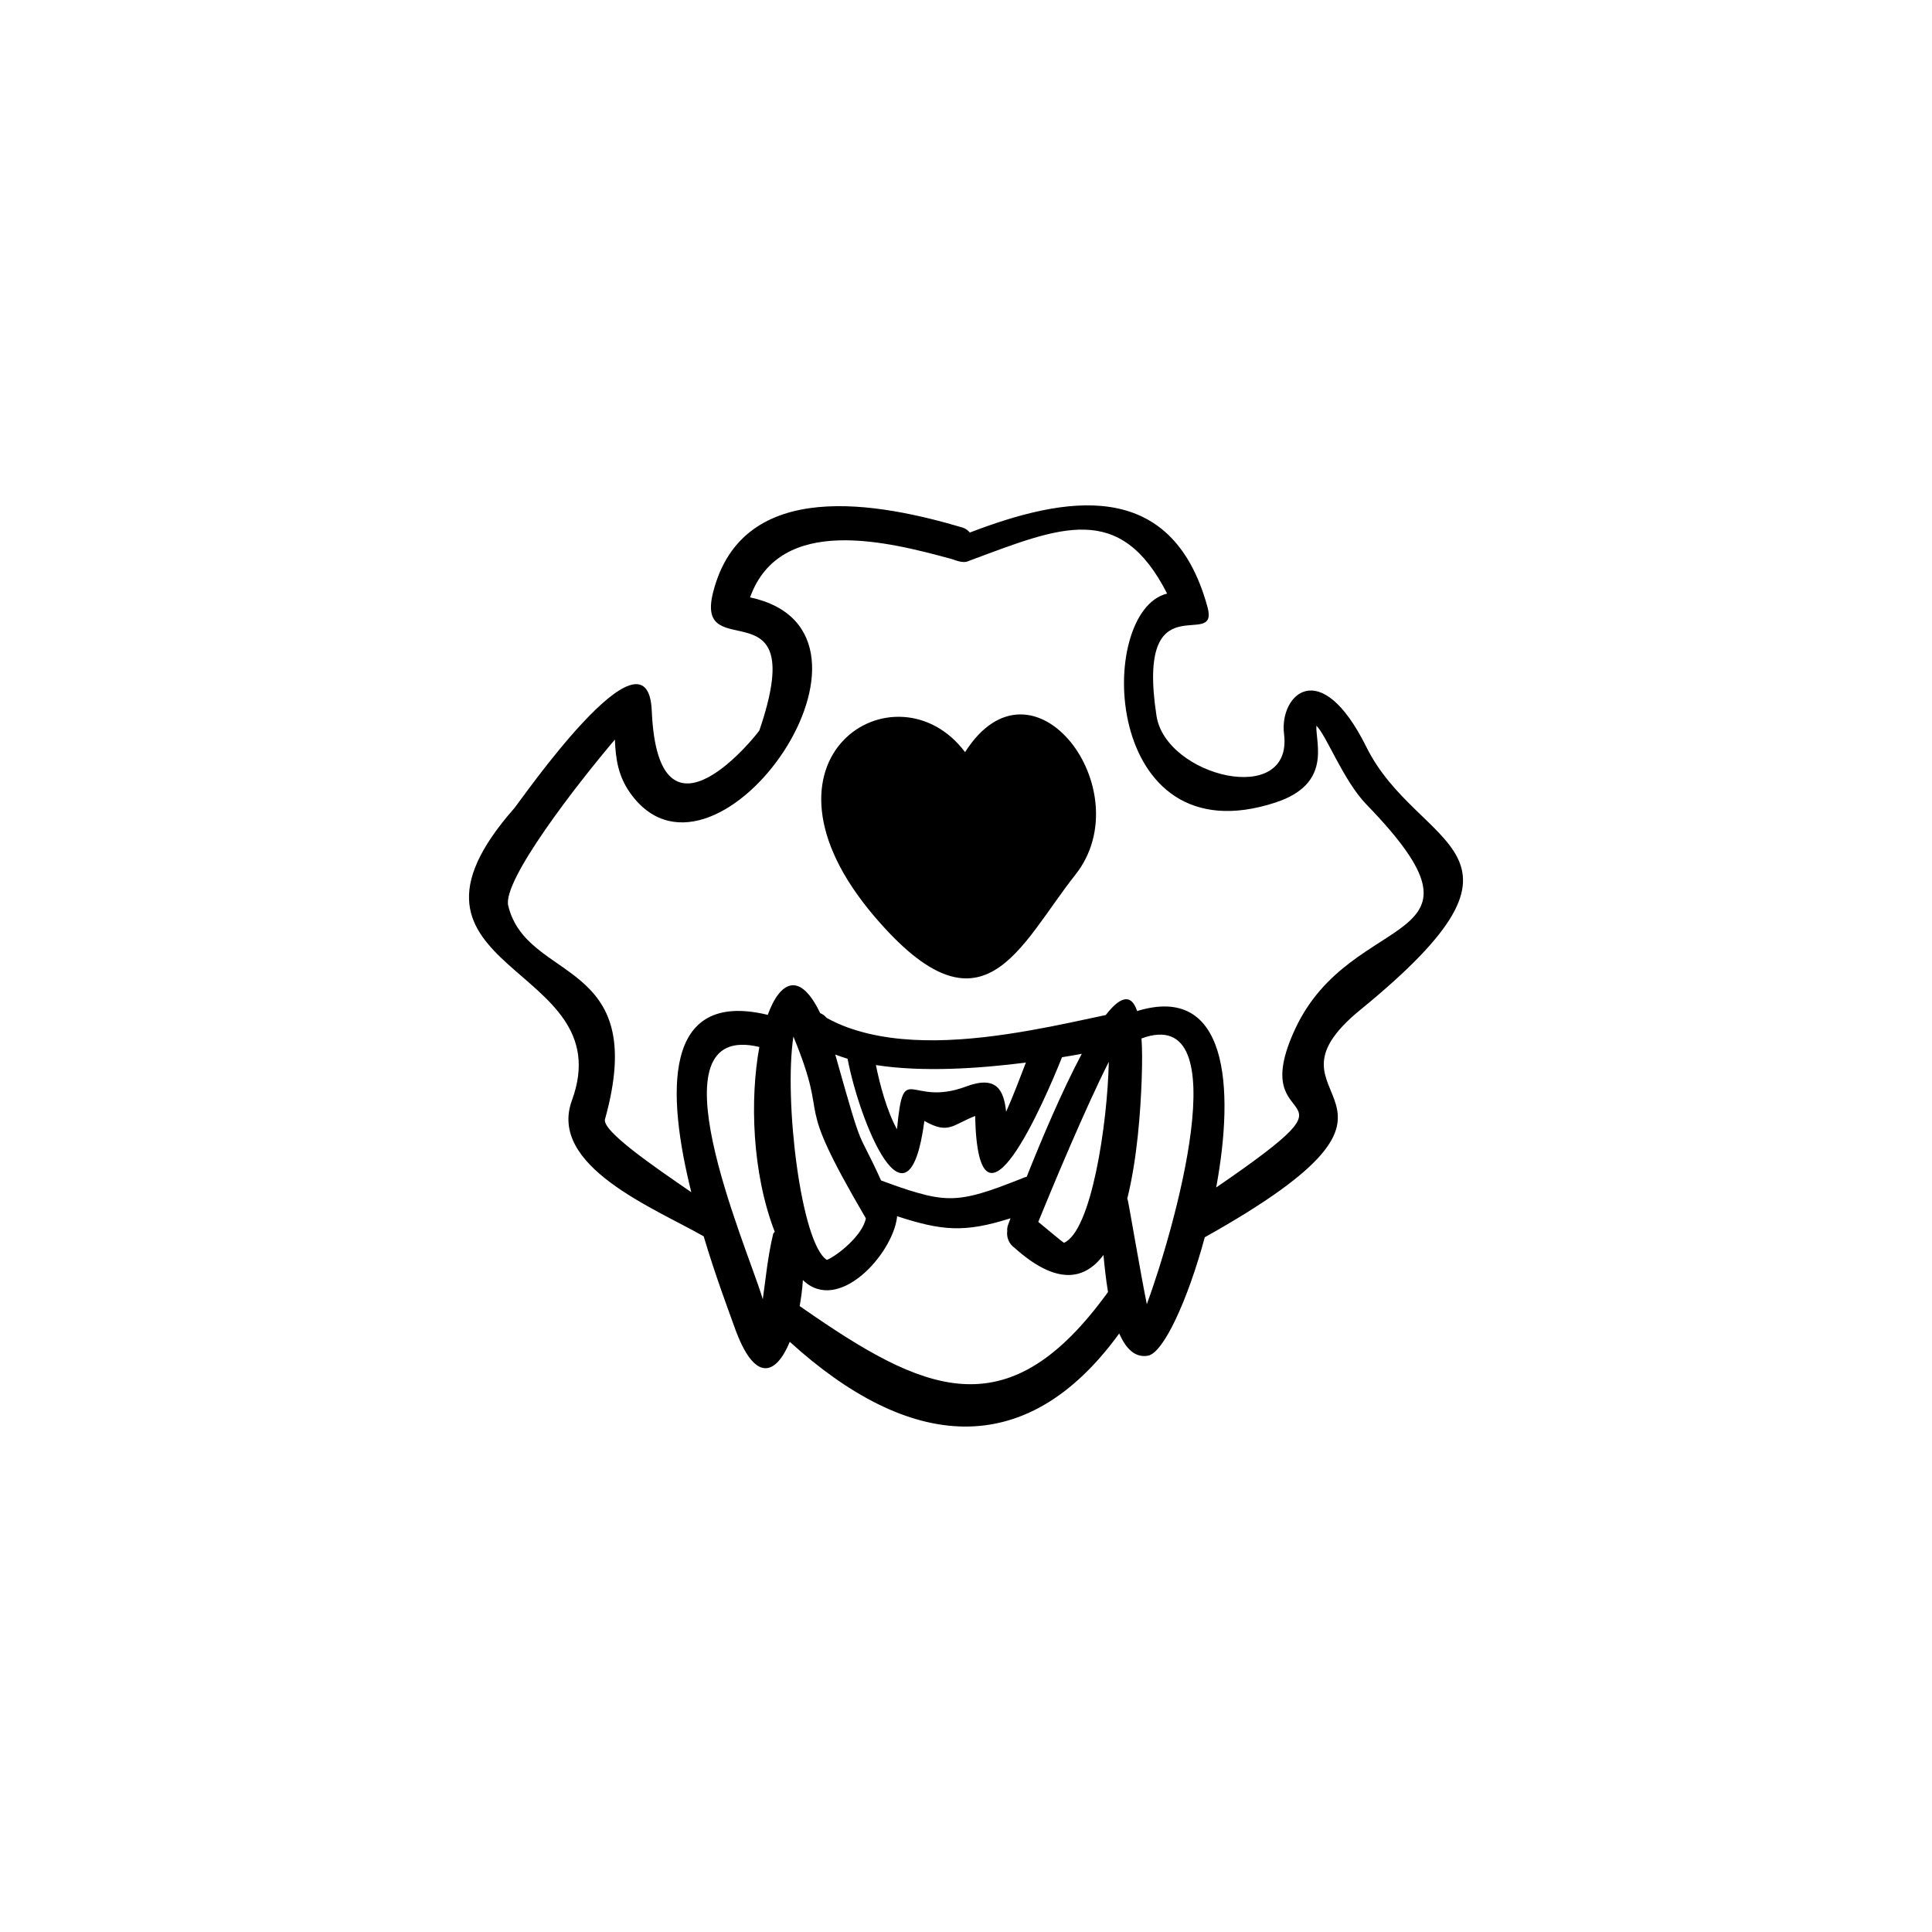
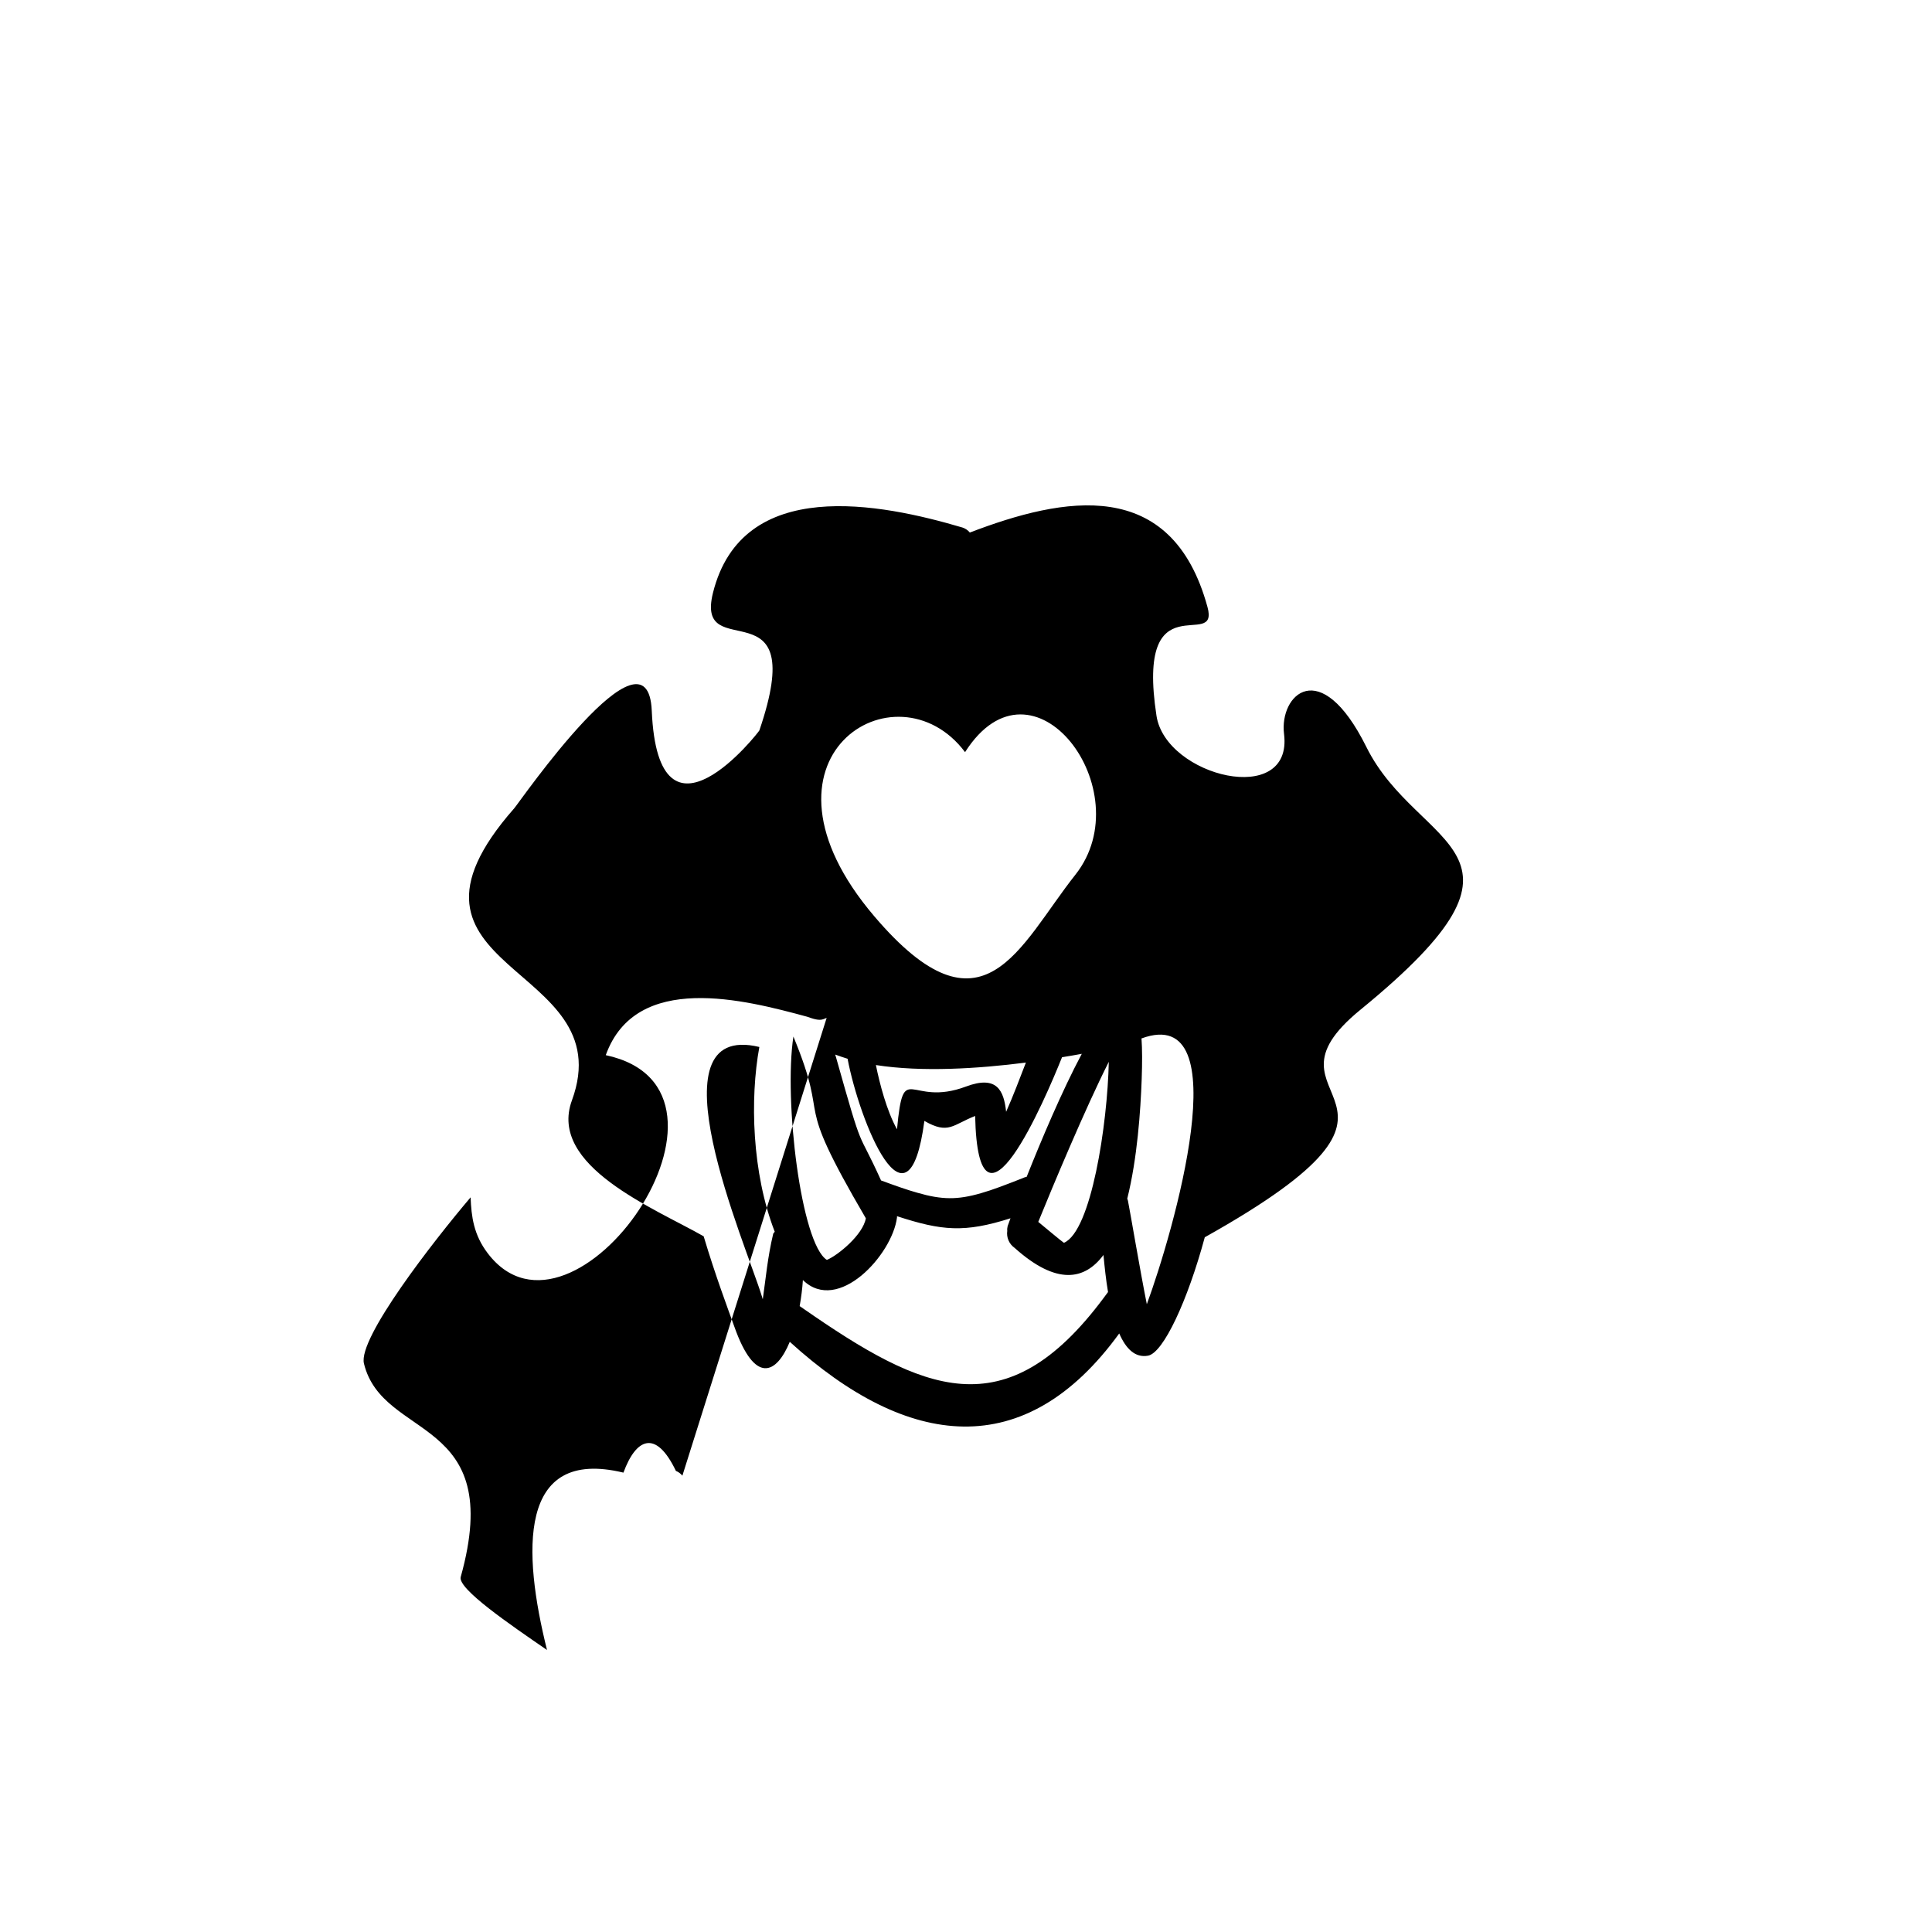
<svg xmlns="http://www.w3.org/2000/svg" fill="#000000" width="800px" height="800px" version="1.1" viewBox="144 144 512 512">
-   <path d="m401.01 285.13c24.887-9.523 53.453-15.062 62.977 19.699 3.324 12.043-19.094-7.559-13.504 28.867 2.469 16.121 36.223 24.383 33.805 4.836-1.309-10.328 9.574-21.211 21.816 3.426 13.703 27.66 50.883 26.801-1.562 69.625-30.48 24.887 26.902 22.168-41.262 60.305-4.535 16.777-10.984 30.684-15.062 31.387-3.426 0.605-5.844-1.863-7.609-5.894-24.938 34.359-55.973 30.684-87.309 2.215-3.527 8.566-9.219 11.387-14.66-3.93-1.762-4.887-5.09-13.754-8.16-24.031-12.949-7.406-41.312-18.59-34.914-36.023 13.453-36.676-53.656-33.805-15.266-77.434 1.309-1.461 35.367-50.836 36.426-25.797 1.715 39.852 28.465 5.492 28.516 5.188 13.602-39.801-17.23-16.676-12.293-36.477 7.758-31.086 44.535-23.68 66.148-17.281 0.754 0.25 1.41 0.707 1.914 1.309zm-23.527 171.7c3.828 1.41 6.953 2.519 9.672 3.273 6.449 1.863 10.578 1.914 16.828 0.102 3.023-0.855 6.551-2.215 11.035-3.981 0.301-0.152 0.707-0.301 1.059-0.352 3.828-9.621 9.32-22.672 14.609-32.598-1.613 0.301-3.375 0.605-5.238 0.906-4.434 11.082-22.219 52.699-23.023 15.566-5.945 2.316-7.055 4.988-13.453 1.309-4.281 32.293-17.18 0.203-20.355-16.473-1.109-0.352-2.215-0.707-3.273-1.109l0.25 0.855c7.508 26.652 5.289 17.887 11.891 32.496zm34.309 10.027c-12.191 3.879-18.188 3.324-30.078-0.555v0.352c-1.258 9.875-15.617 25.645-24.938 16.574-0.152 2.316-0.453 4.637-0.855 6.902l0.957 0.656c31.691 22.016 53.555 32.145 79.602-2.82 0.402-0.504 0.754-1.059 1.16-1.562-0.555-3.273-0.906-6.648-1.211-9.824-4.988 6.699-12.445 8.062-23.527-1.863-1.512-1.059-2.215-2.82-1.965-4.535-0.051-0.402 0-0.805 0.102-1.258zm-48.719-53.102c1.715 0.957 3.527 1.762 5.391 2.469 14.461 5.289 32.496 3.68 48.719 0.805 7.152-1.258 13.906-2.769 19.852-4.031 3.629-4.684 6.699-5.996 8.312-1.059 23.98-7.356 25.895 20.051 20.957 46.754 43.074-29.523 7.004-12.191 20.957-42.066 15.062-32.293 56.023-21.109 18.844-59.449-6.098-6.297-10.629-18.391-13.25-20.859-0.25 4.586 4.231 15.418-10.832 20.355-45.996 15.113-47.812-50.734-28.719-55.367-12.496-24.484-28.164-17.734-51.992-8.867l-0.906 0.352c-1.211 0.453-2.922-0.203-4.231-0.656-16.523-4.484-45.395-12.043-53.402 10.176 42.672 9.117-8.566 82.422-31.285 52.496-3.727-4.887-4.332-9.723-4.535-14.812-9.926 11.688-29.875 37.332-28.266 44.031 4.988 20.555 37.633 13.602 25.645 56.578-0.855 3.125 13.199 12.695 22.871 19.348-6.449-25.895-7.859-53.809 20.254-47.004 3.324-9.07 8.566-11.586 13.906-0.453 0.656 0.25 1.258 0.707 1.715 1.258zm52.801 11.84c-12.645 1.613-27.508 2.57-39.75 0.656 1.008 4.988 2.871 12.141 5.594 17.027 1.762-18.793 3.223-5.691 18.289-11.336 8.211-3.074 10.027 1.059 10.629 6.699 1.863-4.18 3.727-9.117 5.238-13.047zm-16.121-82.273c18.035-28.312 46.754 10.277 29.27 32.445-14.965 18.895-24.434 44.988-53.305 11.082-35.82-42.02 5.844-67.762 24.031-43.527zm-54.512 78.141c-29.523-7.106-3.527 52.445 0.605 65.898l0.301 0.957c0.805-5.594 1.258-11.035 2.769-17.383 0.152-0.203 0.25-0.352 0.402-0.504-6.047-15.566-6.602-35.266-4.082-48.969zm28.215 45.395c-20.203-34.512-8.918-23.227-19.195-48.164-2.57 16.828 2.016 54.863 8.867 59.199 2.922-1.211 9.574-6.648 10.328-11.035zm69.273-5.188c0.102 0.152 0.152 0.402 0.203 0.605 0.555 2.769 3.223 18.539 4.988 27.355 6.953-18.844 24.688-80.004-1.41-70.434 0.203 2.871 0.203 6.449 0.051 10.781-0.301 8.363-1.16 21.008-3.828 31.691zm-23.578 6.144c1.965 1.613 6.348 5.289 6.801 5.543 7.254-3.074 11.539-31.387 11.891-47.961-6.195 12.242-14.965 33.25-18.691 42.422z" fill-rule="evenodd" />
+   <path d="m401.01 285.13c24.887-9.523 53.453-15.062 62.977 19.699 3.324 12.043-19.094-7.559-13.504 28.867 2.469 16.121 36.223 24.383 33.805 4.836-1.309-10.328 9.574-21.211 21.816 3.426 13.703 27.66 50.883 26.801-1.562 69.625-30.48 24.887 26.902 22.168-41.262 60.305-4.535 16.777-10.984 30.684-15.062 31.387-3.426 0.605-5.844-1.863-7.609-5.894-24.938 34.359-55.973 30.684-87.309 2.215-3.527 8.566-9.219 11.387-14.66-3.93-1.762-4.887-5.09-13.754-8.16-24.031-12.949-7.406-41.312-18.59-34.914-36.023 13.453-36.676-53.656-33.805-15.266-77.434 1.309-1.461 35.367-50.836 36.426-25.797 1.715 39.852 28.465 5.492 28.516 5.188 13.602-39.801-17.23-16.676-12.293-36.477 7.758-31.086 44.535-23.68 66.148-17.281 0.754 0.25 1.41 0.707 1.914 1.309zm-23.527 171.7c3.828 1.41 6.953 2.519 9.672 3.273 6.449 1.863 10.578 1.914 16.828 0.102 3.023-0.855 6.551-2.215 11.035-3.981 0.301-0.152 0.707-0.301 1.059-0.352 3.828-9.621 9.32-22.672 14.609-32.598-1.613 0.301-3.375 0.605-5.238 0.906-4.434 11.082-22.219 52.699-23.023 15.566-5.945 2.316-7.055 4.988-13.453 1.309-4.281 32.293-17.18 0.203-20.355-16.473-1.109-0.352-2.215-0.707-3.273-1.109l0.25 0.855c7.508 26.652 5.289 17.887 11.891 32.496zm34.309 10.027c-12.191 3.879-18.188 3.324-30.078-0.555v0.352c-1.258 9.875-15.617 25.645-24.938 16.574-0.152 2.316-0.453 4.637-0.855 6.902l0.957 0.656c31.691 22.016 53.555 32.145 79.602-2.82 0.402-0.504 0.754-1.059 1.16-1.562-0.555-3.273-0.906-6.648-1.211-9.824-4.988 6.699-12.445 8.062-23.527-1.863-1.512-1.059-2.215-2.82-1.965-4.535-0.051-0.402 0-0.805 0.102-1.258zm-48.719-53.102l-0.906 0.352c-1.211 0.453-2.922-0.203-4.231-0.656-16.523-4.484-45.395-12.043-53.402 10.176 42.672 9.117-8.566 82.422-31.285 52.496-3.727-4.887-4.332-9.723-4.535-14.812-9.926 11.688-29.875 37.332-28.266 44.031 4.988 20.555 37.633 13.602 25.645 56.578-0.855 3.125 13.199 12.695 22.871 19.348-6.449-25.895-7.859-53.809 20.254-47.004 3.324-9.07 8.566-11.586 13.906-0.453 0.656 0.25 1.258 0.707 1.715 1.258zm52.801 11.84c-12.645 1.613-27.508 2.57-39.75 0.656 1.008 4.988 2.871 12.141 5.594 17.027 1.762-18.793 3.223-5.691 18.289-11.336 8.211-3.074 10.027 1.059 10.629 6.699 1.863-4.18 3.727-9.117 5.238-13.047zm-16.121-82.273c18.035-28.312 46.754 10.277 29.27 32.445-14.965 18.895-24.434 44.988-53.305 11.082-35.82-42.02 5.844-67.762 24.031-43.527zm-54.512 78.141c-29.523-7.106-3.527 52.445 0.605 65.898l0.301 0.957c0.805-5.594 1.258-11.035 2.769-17.383 0.152-0.203 0.25-0.352 0.402-0.504-6.047-15.566-6.602-35.266-4.082-48.969zm28.215 45.395c-20.203-34.512-8.918-23.227-19.195-48.164-2.57 16.828 2.016 54.863 8.867 59.199 2.922-1.211 9.574-6.648 10.328-11.035zm69.273-5.188c0.102 0.152 0.152 0.402 0.203 0.605 0.555 2.769 3.223 18.539 4.988 27.355 6.953-18.844 24.688-80.004-1.41-70.434 0.203 2.871 0.203 6.449 0.051 10.781-0.301 8.363-1.16 21.008-3.828 31.691zm-23.578 6.144c1.965 1.613 6.348 5.289 6.801 5.543 7.254-3.074 11.539-31.387 11.891-47.961-6.195 12.242-14.965 33.25-18.691 42.422z" fill-rule="evenodd" />
</svg>